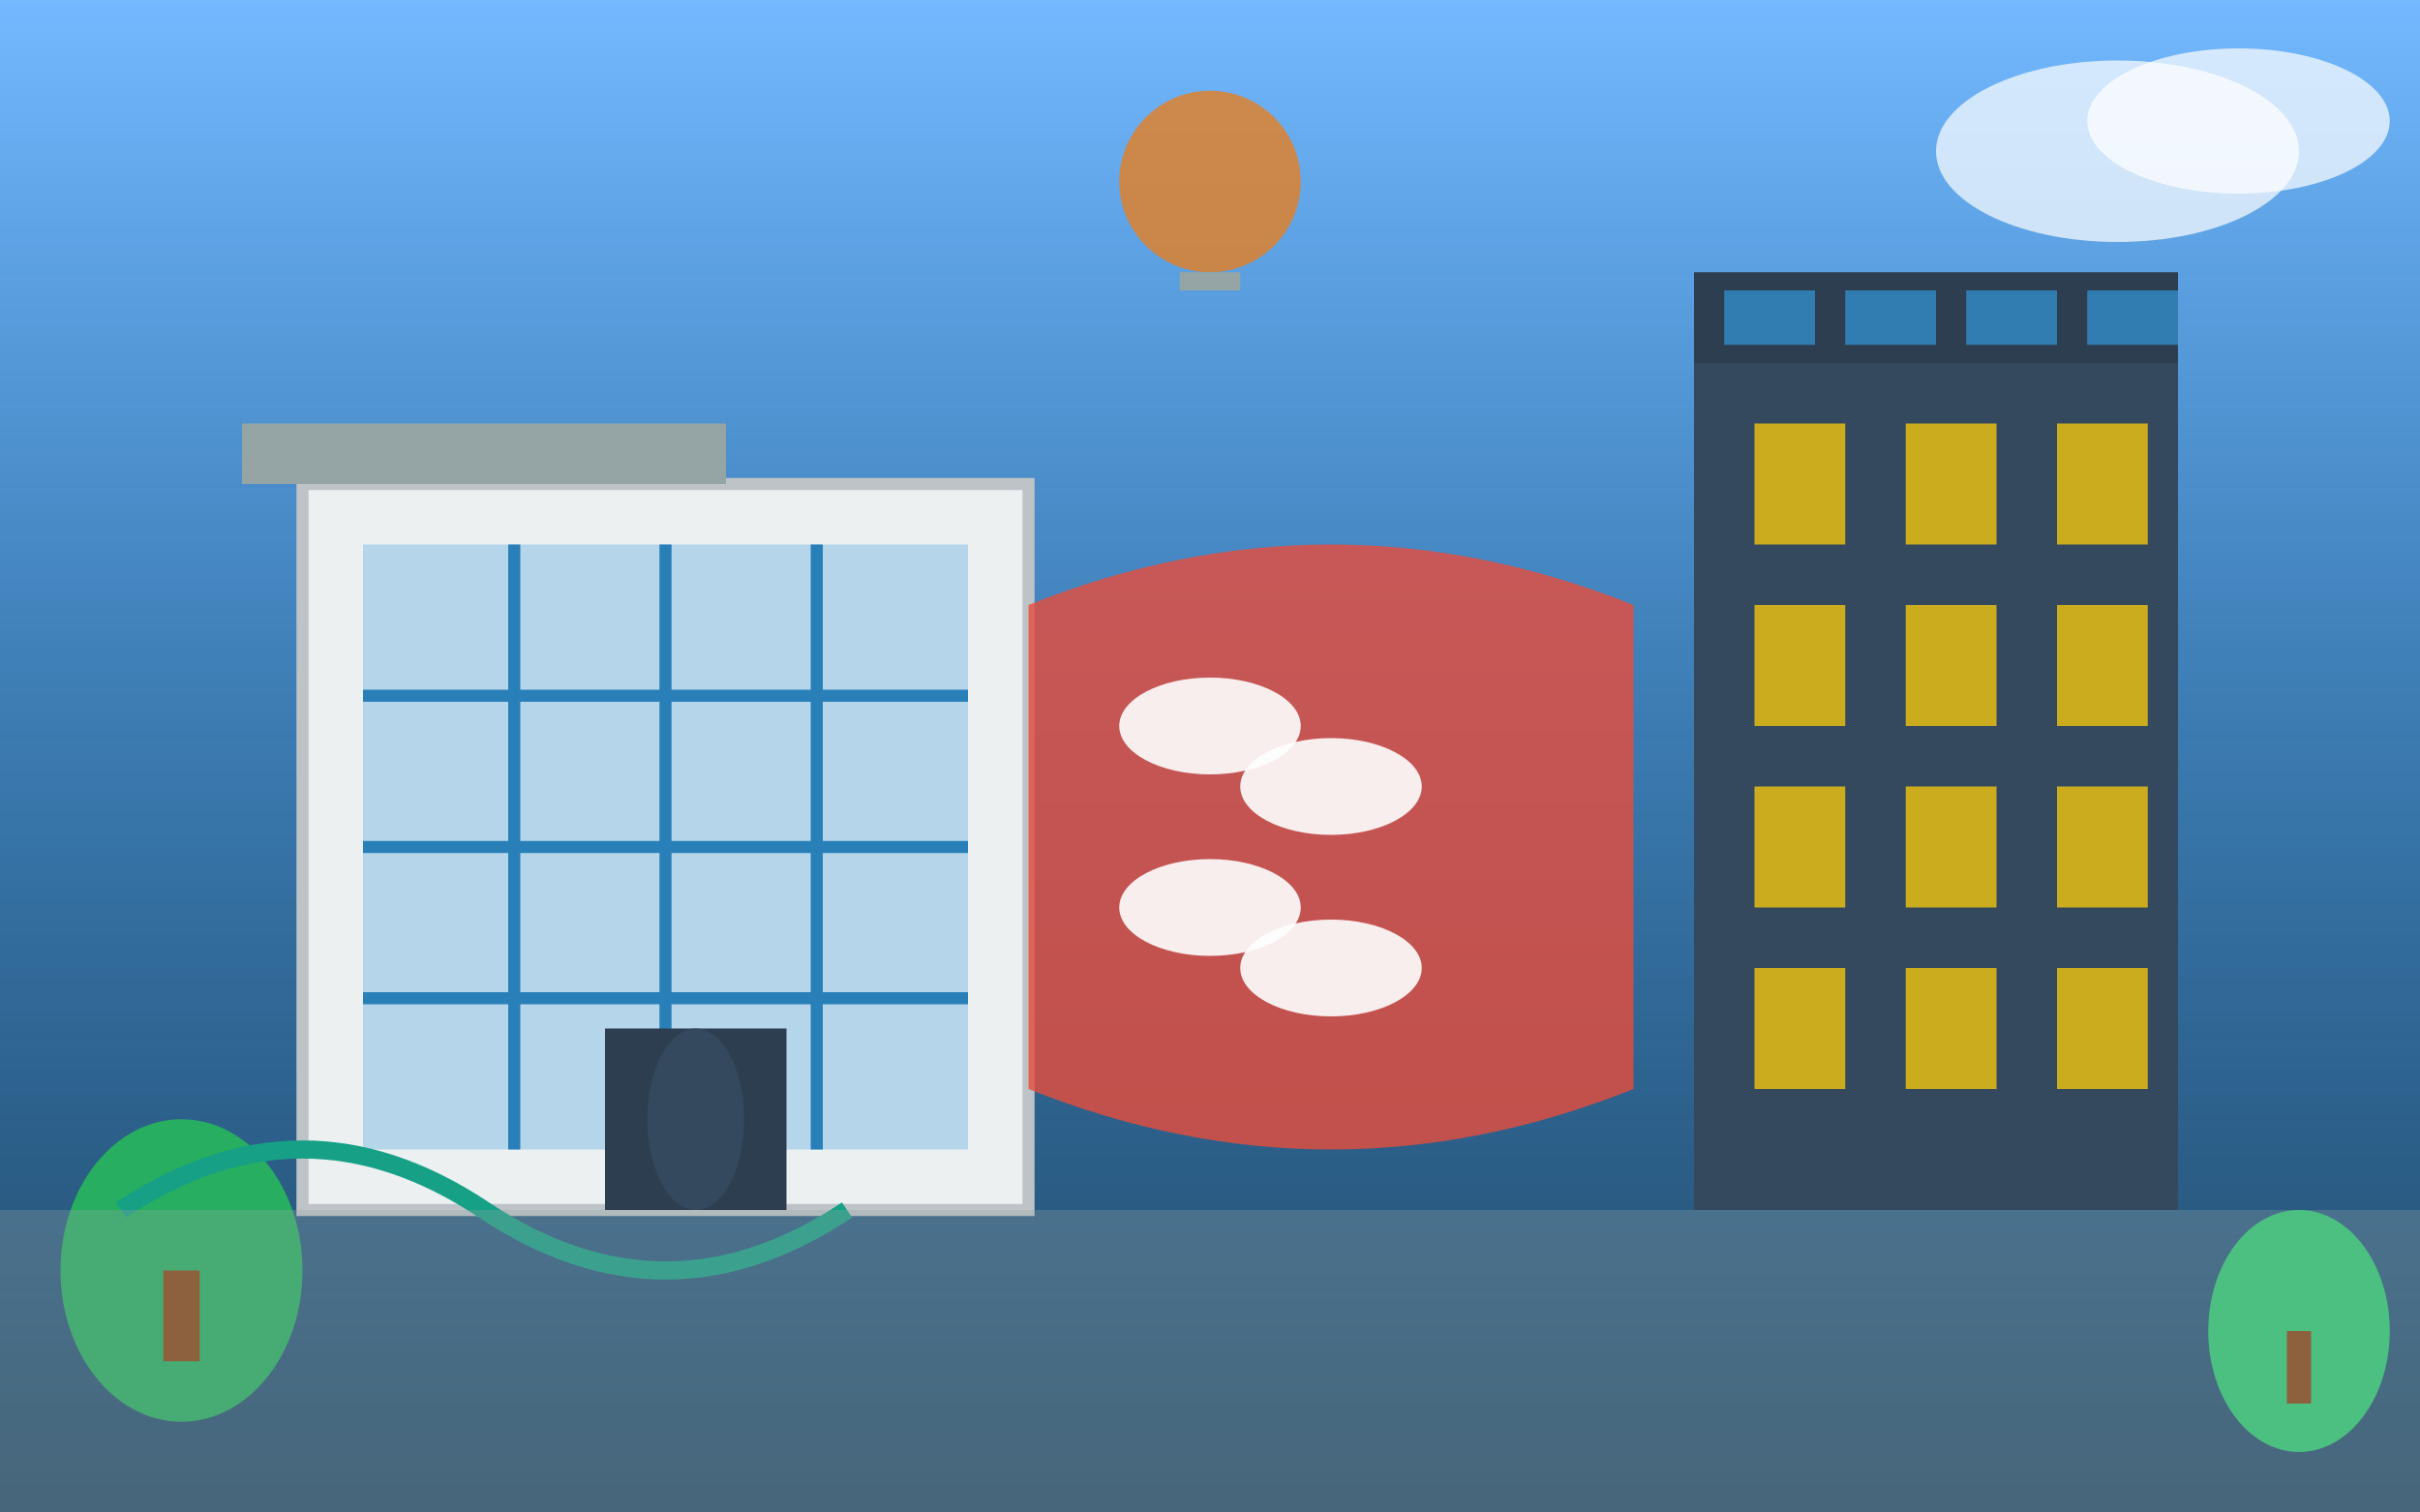
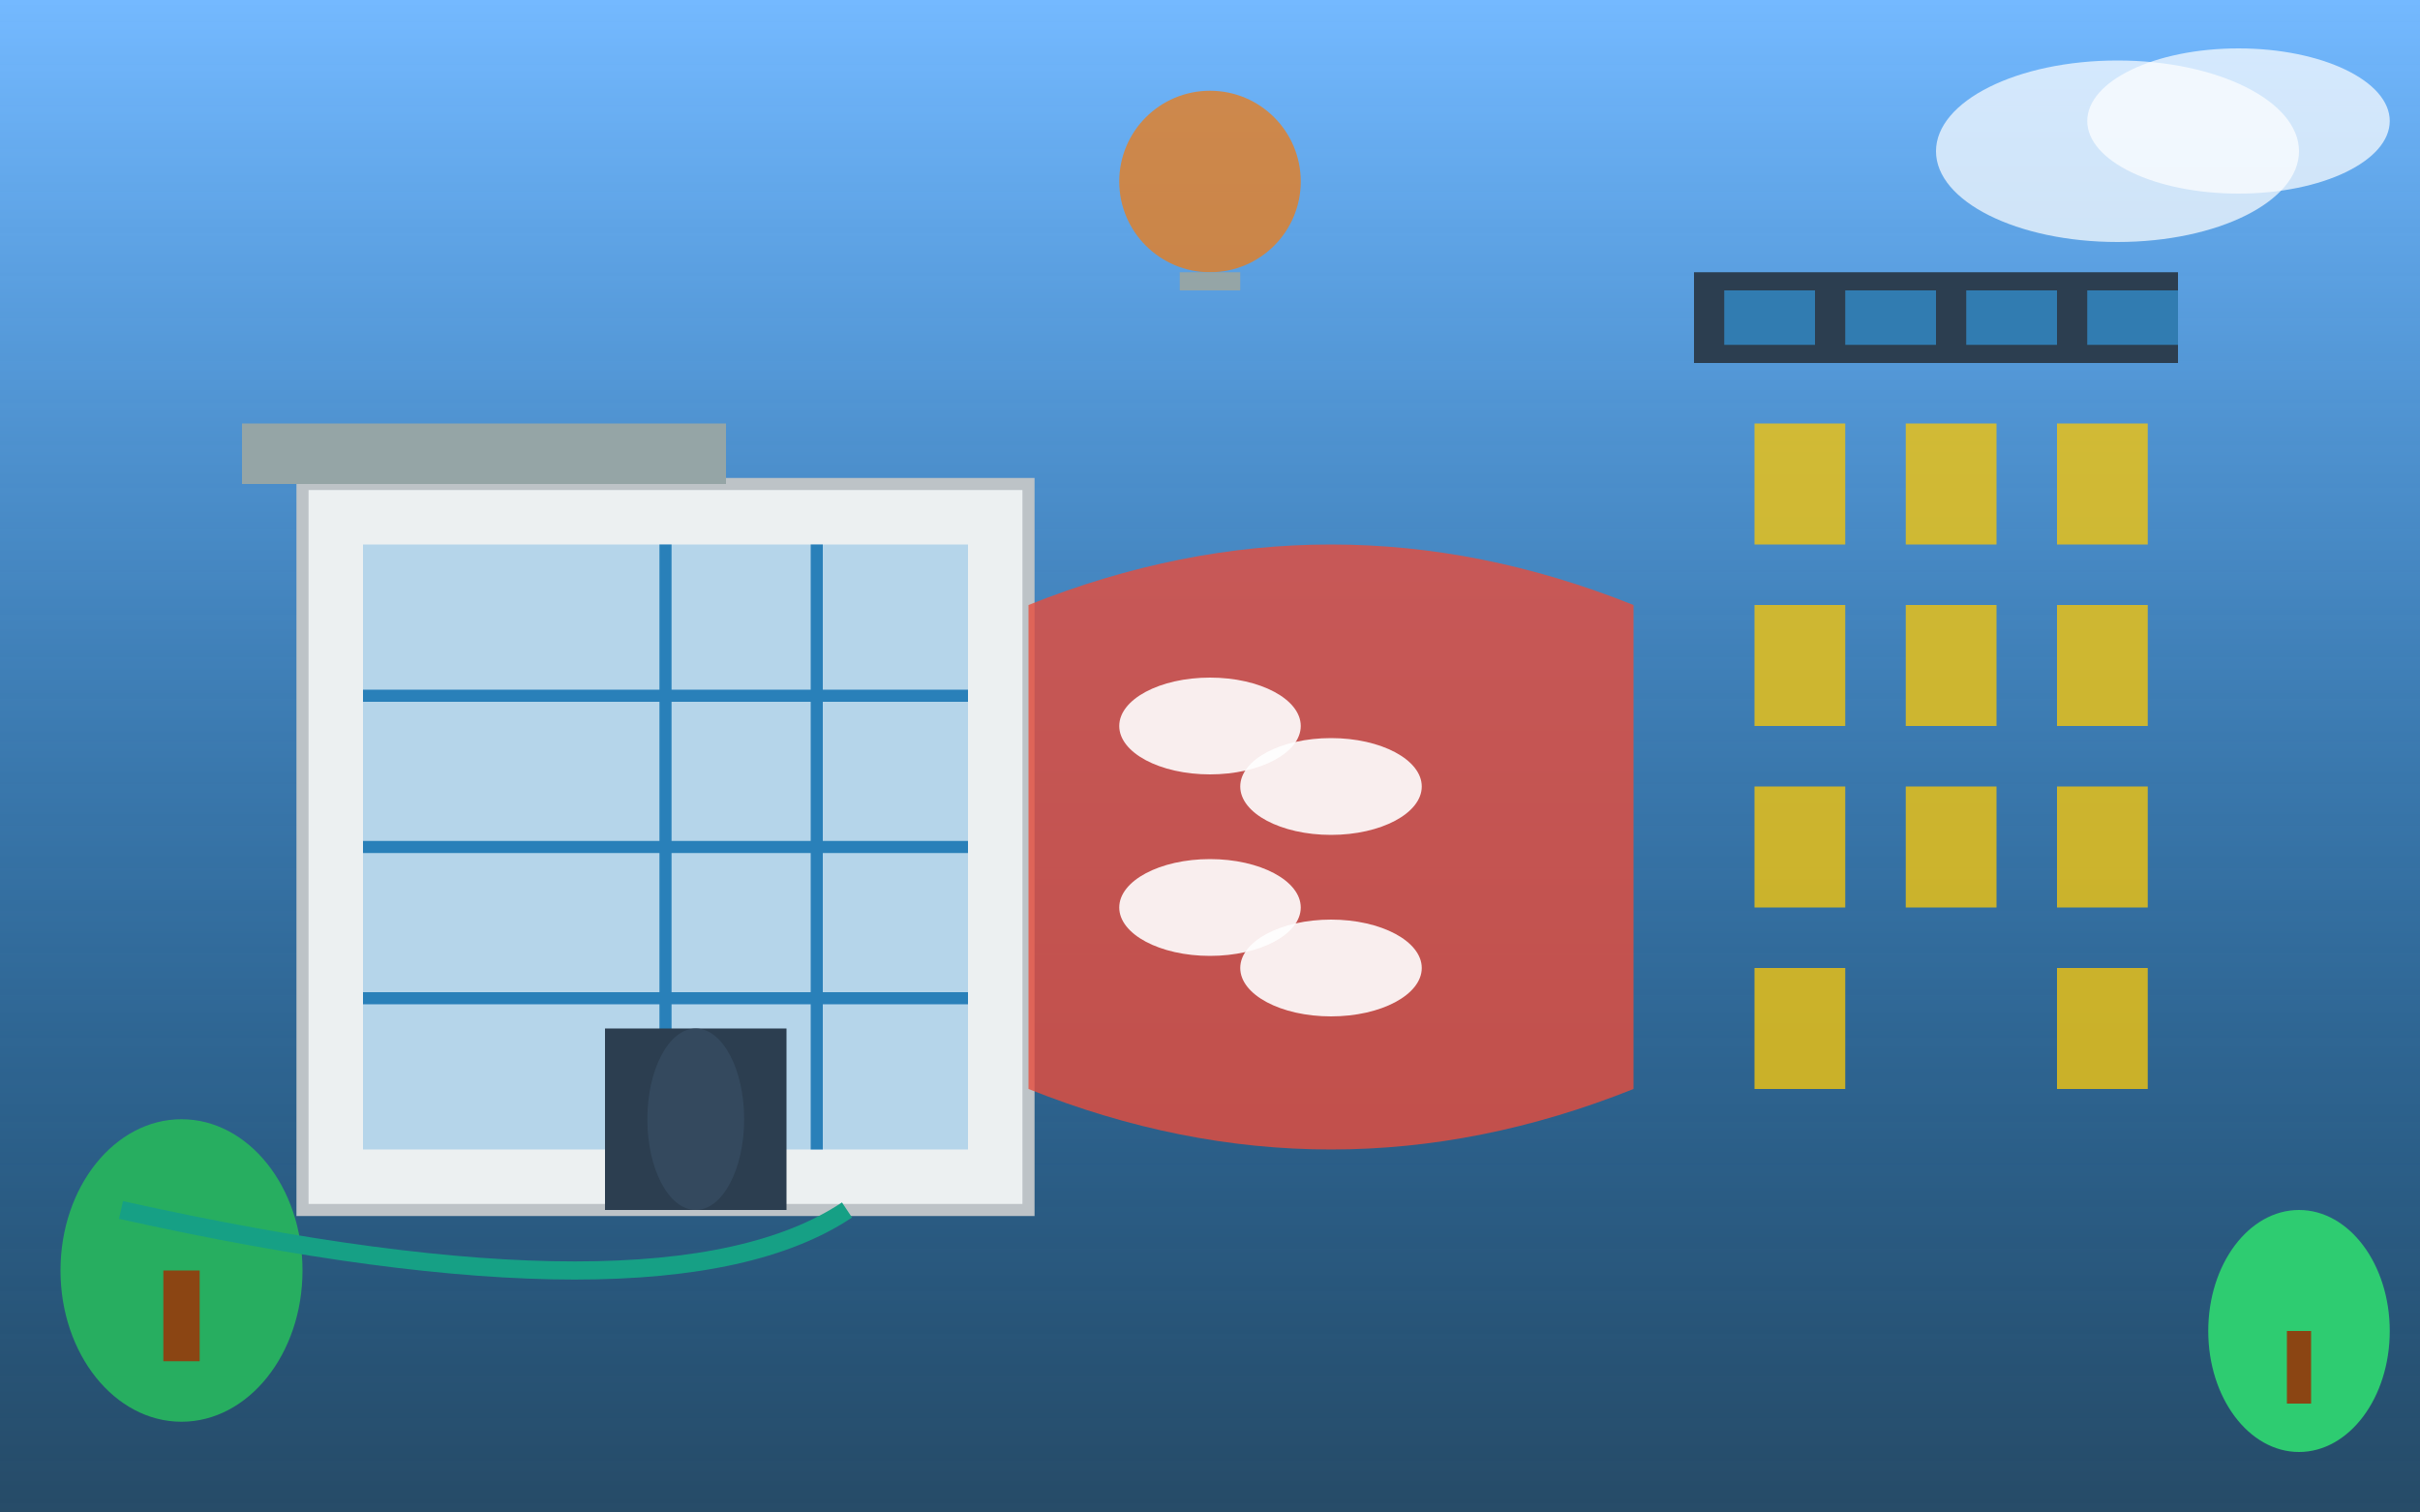
<svg xmlns="http://www.w3.org/2000/svg" width="400" height="250" viewBox="0 0 400 250" fill="none">
  <rect x="0" y="0" width="400" height="250" fill="#333333" stroke="none" />
  <rect width="400" height="250" fill="url(#modernGradient)" />
  <rect x="50" y="80" width="120" height="120" fill="#ecf0f1" stroke="#bdc3c7" stroke-width="2" />
  <rect x="60" y="90" width="100" height="100" fill="#3498db" opacity="0.3" />
-   <line x1="85" y1="90" x2="85" y2="190" stroke="#2980b9" stroke-width="2" />
  <line x1="110" y1="90" x2="110" y2="190" stroke="#2980b9" stroke-width="2" />
  <line x1="135" y1="90" x2="135" y2="190" stroke="#2980b9" stroke-width="2" />
  <line x1="60" y1="115" x2="160" y2="115" stroke="#2980b9" stroke-width="2" />
  <line x1="60" y1="140" x2="160" y2="140" stroke="#2980b9" stroke-width="2" />
  <line x1="60" y1="165" x2="160" y2="165" stroke="#2980b9" stroke-width="2" />
  <path d="M170 100 Q220 80 270 100 L270 180 Q220 200 170 180 Z" fill="#e74c3c" opacity="0.8" />
  <ellipse cx="200" cy="120" rx="15" ry="8" fill="#fff" opacity="0.9" />
  <ellipse cx="220" cy="130" rx="15" ry="8" fill="#fff" opacity="0.9" />
  <ellipse cx="200" cy="150" rx="15" ry="8" fill="#fff" opacity="0.9" />
  <ellipse cx="220" cy="160" rx="15" ry="8" fill="#fff" opacity="0.9" />
-   <rect x="280" y="60" width="80" height="140" fill="#34495e" />
  <rect x="290" y="70" width="15" height="20" fill="#f1c40f" opacity="0.8" />
  <rect x="315" y="70" width="15" height="20" fill="#f1c40f" opacity="0.8" />
  <rect x="340" y="70" width="15" height="20" fill="#f1c40f" opacity="0.8" />
  <rect x="290" y="100" width="15" height="20" fill="#f1c40f" opacity="0.8" />
  <rect x="315" y="100" width="15" height="20" fill="#f1c40f" opacity="0.8" />
  <rect x="340" y="100" width="15" height="20" fill="#f1c40f" opacity="0.8" />
  <rect x="290" y="130" width="15" height="20" fill="#f1c40f" opacity="0.8" />
  <rect x="315" y="130" width="15" height="20" fill="#f1c40f" opacity="0.8" />
  <rect x="340" y="130" width="15" height="20" fill="#f1c40f" opacity="0.8" />
  <rect x="290" y="160" width="15" height="20" fill="#f1c40f" opacity="0.8" />
-   <rect x="315" y="160" width="15" height="20" fill="#f1c40f" opacity="0.8" />
  <rect x="340" y="160" width="15" height="20" fill="#f1c40f" opacity="0.8" />
  <rect x="40" y="70" width="80" height="10" fill="#95a5a6" />
  <rect x="100" y="170" width="30" height="30" fill="#2c3e50" />
  <ellipse cx="115" cy="185" rx="8" ry="15" fill="#34495e" />
  <ellipse cx="30" cy="210" rx="20" ry="25" fill="#27ae60" />
  <rect x="27" y="210" width="6" height="15" fill="#8b4513" />
  <ellipse cx="380" cy="220" rx="15" ry="20" fill="#2ecc71" />
  <rect x="378" y="220" width="4" height="12" fill="#8b4513" />
  <rect x="280" y="45" width="80" height="15" fill="#2c3e50" />
  <rect x="285" y="48" width="15" height="9" fill="#3498db" opacity="0.7" />
  <rect x="305" y="48" width="15" height="9" fill="#3498db" opacity="0.7" />
  <rect x="325" y="48" width="15" height="9" fill="#3498db" opacity="0.7" />
  <rect x="345" y="48" width="15" height="9" fill="#3498db" opacity="0.7" />
  <circle cx="200" cy="30" r="15" fill="#e67e22" opacity="0.8" />
  <rect x="195" y="45" width="10" height="3" fill="#95a5a6" />
-   <path d="M20 200 Q50 180 80 200 Q110 220 140 200" fill="none" stroke="#16a085" stroke-width="3" />
+   <path d="M20 200 Q110 220 140 200" fill="none" stroke="#16a085" stroke-width="3" />
  <ellipse cx="350" cy="25" rx="30" ry="15" fill="#fff" opacity="0.7" />
  <ellipse cx="370" cy="20" rx="25" ry="12" fill="#fff" opacity="0.7" />
-   <rect x="0" y="200" width="400" height="50" fill="#95a5a6" opacity="0.3" />
  <defs>
    <linearGradient id="modernGradient" x1="0%" y1="0%" x2="0%" y2="100%">
      <stop offset="0%" style="stop-color:#74b9ff;stop-opacity:1" />
      <stop offset="100%" style="stop-color:#0984e3;stop-opacity:0.3" />
    </linearGradient>
  </defs>
</svg>